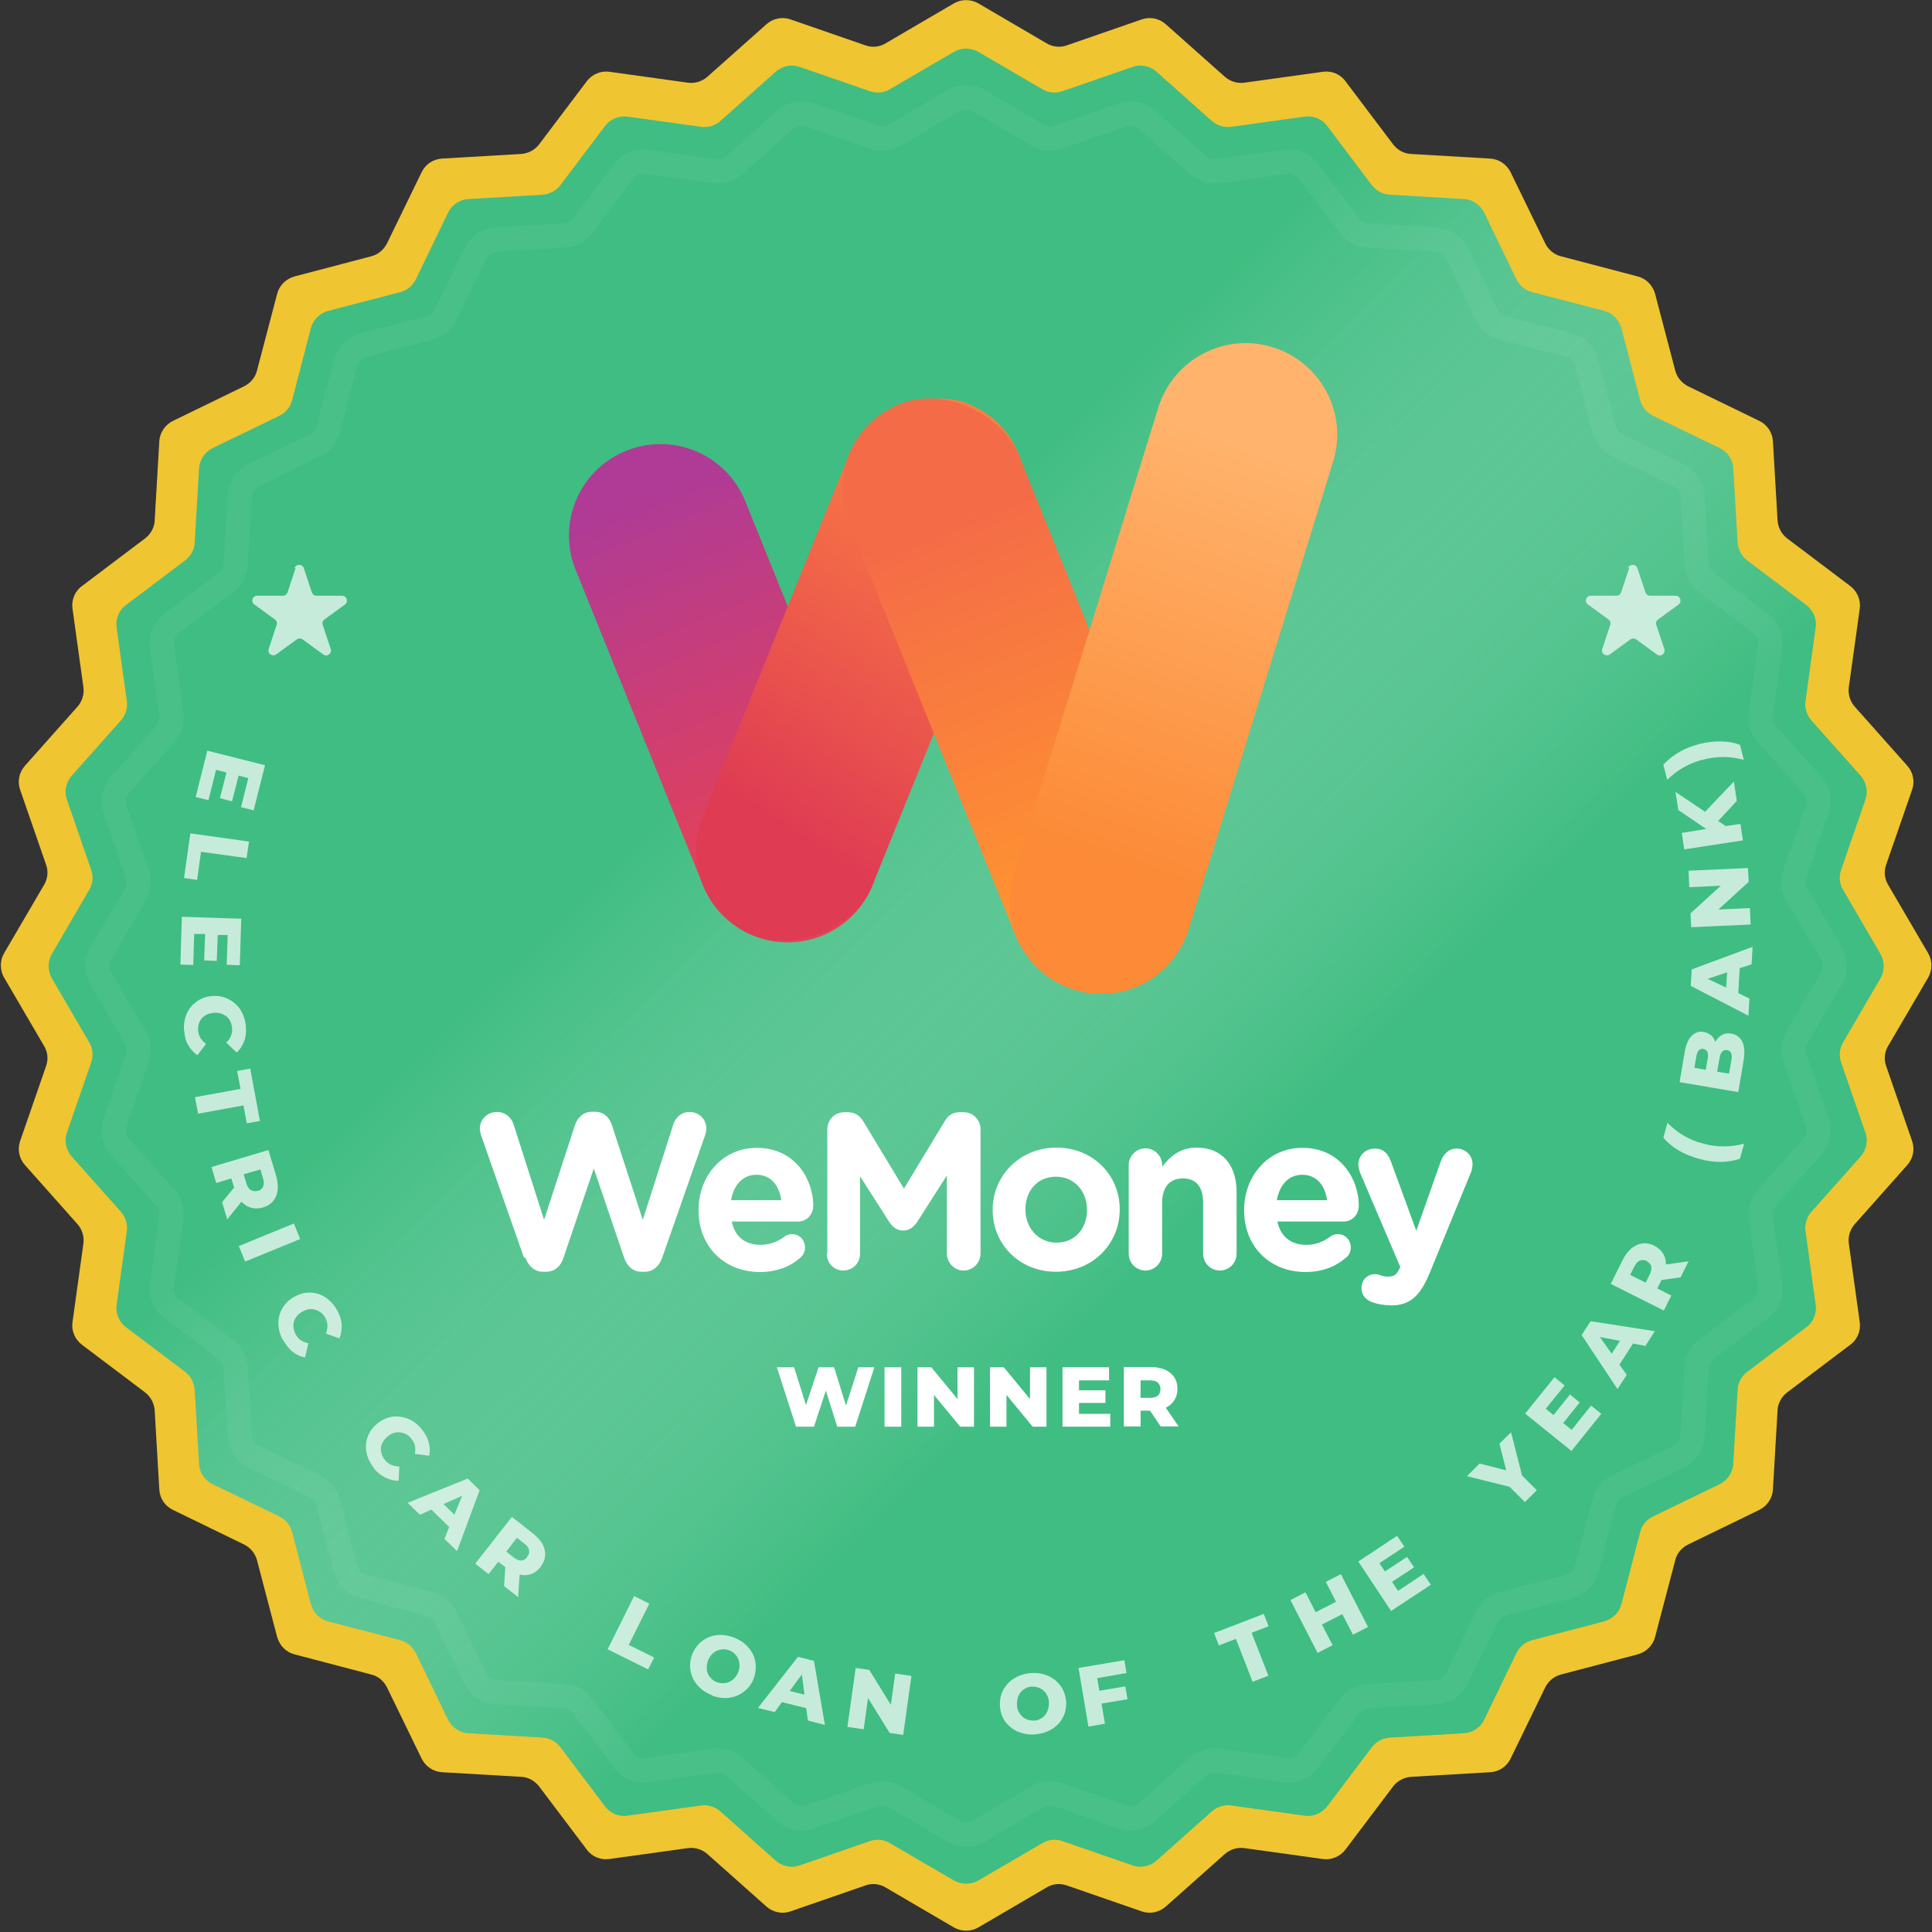
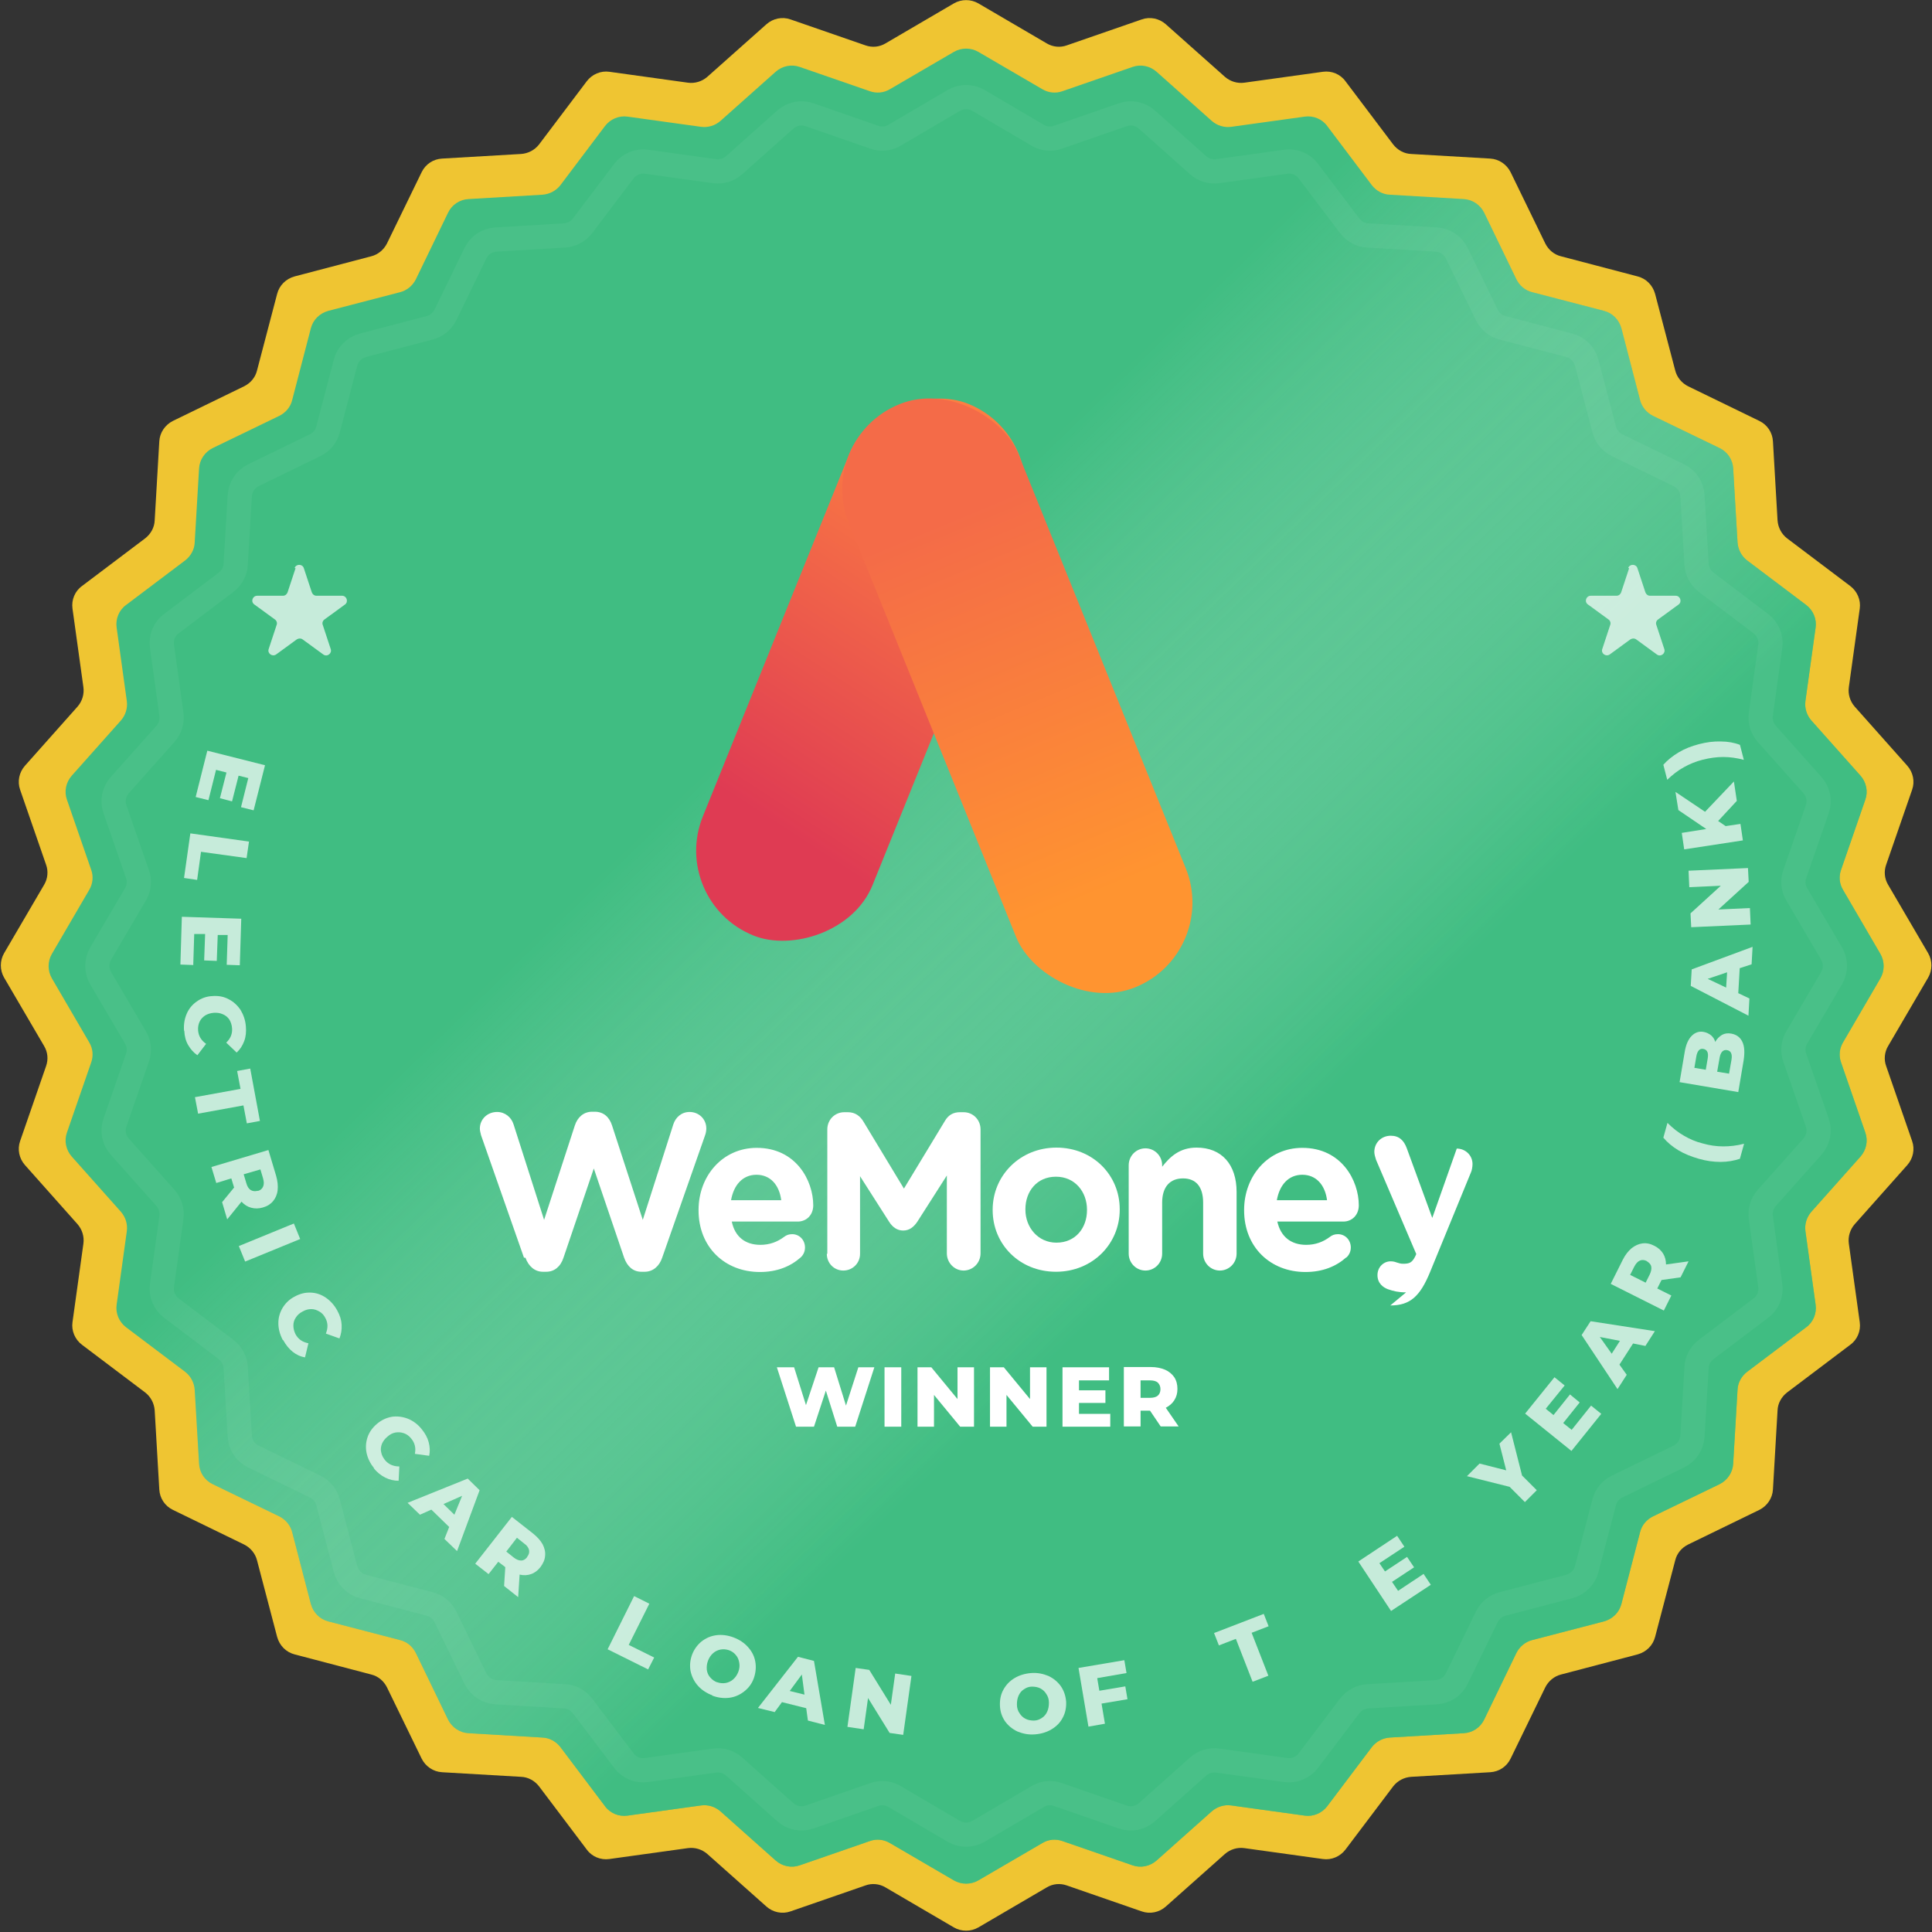
<svg xmlns="http://www.w3.org/2000/svg" id="Layer_2" viewBox="0 0 79.68 79.68">
  <rect x="0" y="0" width="79.68" height="79.68" fill="#333333" stroke="none" />
  <defs>
    <style>.cls-1{fill:url(#linear-gradient-2);}.cls-2{fill:#fff;}.cls-3{fill:#efc532;}.cls-4{fill:#40bd82;}.cls-5{opacity:.7;}.cls-6{opacity:.6;}.cls-7{fill:url(#linear-gradient-5);}.cls-8{clip-path:url(#clippath);}.cls-9,.cls-10{fill:none;}.cls-10{isolation:isolate;opacity:.05;stroke:#fff;}.cls-11{fill:url(#linear-gradient-3);}.cls-12{fill:url(#linear-gradient);}.cls-13{fill:url(#linear-gradient-4);}</style>
    <linearGradient id="linear-gradient" x1="11.16" y1="79.56" x2="63.88" y2="24.93" gradientTransform="translate(0 89.68) scale(1 -1)" gradientUnits="userSpaceOnUse">
      <stop offset=".37" stop-color="#fff" stop-opacity="0" />
      <stop offset=".73" stop-color="#40bd82" />
    </linearGradient>
    <clipPath id="clippath">
      <rect class="cls-9" x="22.32" y="13.21" width="33.77" height="28.91" />
    </clipPath>
    <linearGradient id="linear-gradient-2" x1="26.5" y1="69.33" x2="32.75" y2="54.01" gradientTransform="translate(0 89.68) scale(1 -1)" gradientUnits="userSpaceOnUse">
      <stop offset="0" stop-color="#af3b96" />
      <stop offset="1" stop-color="#e74155" />
    </linearGradient>
    <linearGradient id="linear-gradient-3" x1="-315.32" y1="1223.22" x2="-331.4" y2="1226.37" gradientTransform="translate(-286.97 -1197.01) rotate(-180) scale(1 -1)" gradientUnits="userSpaceOnUse">
      <stop offset="0" stop-color="#df3b53" />
      <stop offset="1" stop-color="#fc7e42" />
    </linearGradient>
    <linearGradient id="linear-gradient-4" x1="-1149.92" y1="126.97" x2="-1166.62" y2="126.8" gradientTransform="translate(168.85 -1129.09) rotate(-90) scale(1 -1)" gradientUnits="userSpaceOnUse">
      <stop offset="0" stop-color="#f46b48" />
      <stop offset="1" stop-color="#ff9430" />
    </linearGradient>
    <linearGradient id="linear-gradient-5" x1="45.52" y1="53.98" x2="51.62" y2="71.21" gradientTransform="translate(0 89.68) scale(1 -1)" gradientUnits="userSpaceOnUse">
      <stop offset="0" stop-color="#fc8a36" />
      <stop offset="1" stop-color="#ffb36c" />
    </linearGradient>
  </defs>
  <g id="Layer_1-2">
    <path class="cls-3" d="m39.34.14c.31-.18.7-.18,1.01,0l2.82,1.65c.25.15.56.18.83.08l3.09-1.07c.34-.12.72-.04.99.2l2.44,2.17c.22.19.51.28.8.24l3.24-.45c.36-.05.72.1.93.39l1.97,2.61c.18.23.45.38.74.39l3.26.19c.36.02.68.24.84.56l1.43,2.94c.13.26.36.46.65.53l3.16.83c.35.09.62.36.72.72l.83,3.16c.07.28.27.52.53.65l2.94,1.43c.33.16.54.48.56.84l.19,3.26c.02.29.16.56.39.74l2.61,1.97c.29.22.44.58.39.93l-.45,3.24c-.04.29.05.58.24.8l2.17,2.44c.24.27.32.65.2.99l-1.07,3.09c-.1.28-.07.58.08.83l1.65,2.82c.18.31.18.7,0,1.01l-1.65,2.82c-.15.25-.18.56-.08.83l1.07,3.09c.12.34.04.72-.2.99l-2.17,2.44c-.19.22-.28.51-.24.8l.45,3.24c.05.36-.1.72-.39.93l-2.61,1.97c-.23.18-.38.45-.39.74l-.19,3.26c-.02.36-.24.68-.56.84l-2.94,1.43c-.26.13-.46.36-.53.65l-.83,3.16c-.09.35-.36.62-.72.72l-3.16.83c-.28.07-.52.27-.65.53l-1.43,2.94c-.16.33-.48.54-.84.56l-3.26.19c-.29.02-.56.16-.74.39l-1.97,2.61c-.22.29-.58.44-.93.39l-3.24-.45c-.29-.04-.58.05-.8.24l-2.44,2.17c-.27.24-.65.32-.99.2l-3.09-1.07c-.28-.1-.58-.07-.83.08l-2.82,1.65c-.31.18-.7.18-1.01,0l-2.82-1.65c-.25-.15-.56-.18-.83-.08l-3.09,1.07c-.34.12-.72.04-.99-.2l-2.44-2.17c-.22-.19-.51-.28-.8-.24l-3.24.45c-.36.05-.72-.1-.93-.39l-1.97-2.61c-.18-.23-.45-.38-.74-.39l-3.26-.19c-.36-.02-.68-.24-.84-.56l-1.43-2.94c-.13-.26-.36-.46-.65-.53l-3.16-.83c-.35-.09-.62-.36-.72-.72l-.83-3.16c-.07-.28-.27-.52-.53-.65l-2.94-1.43c-.33-.16-.54-.48-.56-.84l-.19-3.26c-.02-.29-.16-.56-.39-.74l-2.61-1.97c-.29-.22-.44-.58-.39-.93l.45-3.24c.04-.29-.05-.58-.24-.8l-2.17-2.44c-.24-.27-.32-.65-.2-.99l1.07-3.09c.1-.28.07-.58-.08-.83l-1.65-2.82c-.18-.31-.18-.7,0-1.01l1.65-2.82c.15-.25.18-.56.08-.83l-1.07-3.09c-.12-.34-.04-.72.2-.99l2.17-2.44c.19-.22.28-.51.24-.8l-.45-3.24c-.05-.36.1-.72.39-.93l2.61-1.97c.23-.18.38-.45.39-.74l.19-3.26c.02-.36.24-.68.56-.84l2.94-1.43c.26-.13.46-.36.53-.65l.83-3.16c.09-.35.36-.62.72-.72l3.16-.83c.28-.07.52-.27.65-.53l1.43-2.94c.16-.33.48-.54.84-.56l3.26-.19c.29-.02.56-.16.74-.39l1.97-2.61c.22-.29.58-.44.93-.39l3.24.45c.29.04.58-.05.8-.24l2.44-2.17c.27-.24.65-.32.99-.2l3.09,1.07c.28.1.58.07.83-.08l2.82-1.65Z" />
    <path class="cls-4" d="m39.34,2.14c.31-.18.7-.18,1.01,0l2.64,1.54c.25.15.56.18.83.08l2.89-1c.34-.12.72-.04.99.2l2.28,2.03c.22.19.51.28.8.24l3.03-.42c.36-.05.72.1.93.39l1.84,2.44c.18.23.45.38.74.39l3.05.18c.36.02.68.24.84.56l1.33,2.75c.13.26.36.46.65.53l2.96.77c.35.09.62.36.72.72l.77,2.96c.07.28.27.52.53.65l2.75,1.33c.33.16.54.48.56.84l.18,3.05c.02.29.16.56.39.74l2.44,1.84c.29.22.44.58.39.93l-.42,3.03c-.04.29.05.58.24.8l2.03,2.28c.24.27.32.65.2.99l-1,2.89c-.1.28-.07.58.08.83l1.54,2.64c.18.31.18.7,0,1.01l-1.54,2.64c-.15.25-.18.56-.08.83l1,2.89c.12.34.04.72-.2.99l-2.03,2.28c-.19.22-.28.51-.24.8l.42,3.03c.05.36-.1.72-.39.93l-2.44,1.84c-.23.18-.38.45-.39.74l-.18,3.05c-.02.36-.24.68-.56.84l-2.75,1.33c-.26.13-.46.36-.53.65l-.77,2.96c-.09.35-.36.62-.72.72l-2.96.77c-.28.07-.52.27-.65.53l-1.33,2.75c-.16.33-.48.54-.84.56l-3.05.18c-.29.02-.56.16-.74.39l-1.84,2.44c-.22.29-.58.44-.93.39l-3.03-.42c-.29-.04-.58.05-.8.24l-2.28,2.03c-.27.24-.65.32-.99.2l-2.89-1c-.28-.1-.58-.07-.83.08l-2.64,1.54c-.31.18-.7.18-1.01,0l-2.64-1.54c-.25-.15-.56-.18-.83-.08l-2.89,1c-.34.12-.72.04-.99-.2l-2.28-2.03c-.22-.19-.51-.28-.8-.24l-3.03.42c-.36.05-.72-.1-.93-.39l-1.84-2.44c-.18-.23-.45-.38-.74-.39l-3.05-.18c-.36-.02-.68-.24-.84-.56l-1.33-2.75c-.13-.26-.36-.46-.65-.53l-2.96-.77c-.35-.09-.62-.36-.72-.72l-.77-2.96c-.07-.28-.27-.52-.53-.65l-2.75-1.33c-.33-.16-.54-.48-.56-.84l-.18-3.05c-.02-.29-.16-.56-.39-.74l-2.44-1.84c-.29-.22-.44-.58-.39-.93l.42-3.03c.04-.29-.05-.58-.24-.8l-2.03-2.28c-.24-.27-.32-.65-.2-.99l1-2.89c.1-.28.07-.58-.08-.83l-1.54-2.64c-.18-.31-.18-.7,0-1.01l1.54-2.64c.15-.25.18-.56.08-.83l-1-2.89c-.12-.34-.04-.72.2-.99l2.03-2.28c.19-.22.28-.51.24-.8l-.42-3.03c-.05-.36.1-.72.39-.93l2.44-1.84c.23-.18.38-.45.39-.74l.18-3.05c.02-.36.24-.68.56-.84l2.75-1.33c.26-.13.46-.36.53-.65l.77-2.96c.09-.35.36-.62.72-.72l2.96-.77c.28-.07.52-.27.65-.53l1.33-2.75c.16-.33.48-.54.84-.56l3.05-.18c.29-.02.56-.16.74-.39l1.84-2.44c.22-.29.58-.44.93-.39l3.03.42c.29.04.58-.05.8-.24l2.28-2.03c.27-.24.65-.32.99-.2l2.89,1c.28.1.58.07.83-.08l2.64-1.54Z" />
    <g class="cls-6">
      <path class="cls-12" d="m39.34,2.14c.31-.18.7-.18,1.01,0l2.64,1.54c.25.15.56.18.83.08l2.89-1c.34-.12.72-.04.99.2l2.28,2.03c.22.19.51.28.8.24l3.03-.42c.36-.05.72.1.93.39l1.84,2.44c.18.23.45.38.74.39l3.05.18c.36.02.68.24.84.56l1.33,2.75c.13.26.36.46.65.53l2.96.77c.35.09.62.36.72.72l.77,2.96c.07.28.27.52.53.65l2.75,1.33c.33.16.54.48.56.84l.18,3.05c.02.29.16.56.39.74l2.44,1.84c.29.22.44.58.39.93l-.42,3.03c-.04.29.05.58.24.8l2.03,2.28c.24.27.32.65.2.99l-1,2.89c-.1.28-.07.58.08.83l1.54,2.64c.18.31.18.7,0,1.01l-1.54,2.64c-.15.25-.18.56-.08.83l1,2.89c.12.34.04.72-.2.99l-2.03,2.28c-.19.22-.28.51-.24.8l.42,3.03c.05.36-.1.72-.39.93l-2.44,1.84c-.23.18-.38.45-.39.74l-.18,3.05c-.02.36-.24.68-.56.84l-2.75,1.33c-.26.13-.46.36-.53.65l-.77,2.96c-.09.35-.36.62-.72.72l-2.96.77c-.28.07-.52.27-.65.53l-1.33,2.75c-.16.33-.48.54-.84.56l-3.05.18c-.29.02-.56.16-.74.39l-1.84,2.44c-.22.29-.58.44-.93.39l-3.03-.42c-.29-.04-.58.05-.8.24l-2.28,2.03c-.27.24-.65.32-.99.2l-2.89-1c-.28-.1-.58-.07-.83.08l-2.64,1.54c-.31.18-.7.18-1.01,0l-2.64-1.54c-.25-.15-.56-.18-.83-.08l-2.89,1c-.34.12-.72.04-.99-.2l-2.28-2.03c-.22-.19-.51-.28-.8-.24l-3.03.42c-.36.05-.72-.1-.93-.39l-1.84-2.44c-.18-.23-.45-.38-.74-.39l-3.05-.18c-.36-.02-.68-.24-.84-.56l-1.33-2.75c-.13-.26-.36-.46-.65-.53l-2.96-.77c-.35-.09-.62-.36-.72-.72l-.77-2.96c-.07-.28-.27-.52-.53-.65l-2.75-1.33c-.33-.16-.54-.48-.56-.84l-.18-3.05c-.02-.29-.16-.56-.39-.74l-2.44-1.84c-.29-.22-.44-.58-.39-.93l.42-3.03c.04-.29-.05-.58-.24-.8l-2.03-2.28c-.24-.27-.32-.65-.2-.99l1-2.89c.1-.28.07-.58-.08-.83l-1.54-2.64c-.18-.31-.18-.7,0-1.01l1.54-2.64c.15-.25.18-.56.08-.83l-1-2.89c-.12-.34-.04-.72.2-.99l2.03-2.28c.19-.22.28-.51.24-.8l-.42-3.03c-.05-.36.1-.72.39-.93l2.44-1.84c.23-.18.38-.45.39-.74l.18-3.05c.02-.36.24-.68.56-.84l2.75-1.33c.26-.13.46-.36.53-.65l.77-2.96c.09-.35.36-.62.72-.72l2.96-.77c.28-.07.52-.27.65-.53l1.33-2.75c.16-.33.48-.54.84-.56l3.05-.18c.29-.02.56-.16.74-.39l1.84-2.44c.22-.29.58-.44.93-.39l3.03.42c.29.04.58-.05.8-.24l2.28-2.03c.27-.24.65-.32.99-.2l2.89,1c.28.1.58.07.83-.08l2.64-1.54Z" />
    </g>
    <g class="cls-8">
-       <path class="cls-1" d="m33.9,38.59c-1.93.78-4.13-.15-4.91-2.09l-5.25-13c-.78-1.93.15-4.13,2.09-4.91,1.93-.78,4.13.15,4.91,2.09l5.25,13c.78,1.93-.15,4.13-2.09,4.91Z" />
      <rect class="cls-11" x="23.68" y="23.85" width="23.65" height="7.55" rx="3.77" ry="3.77" transform="translate(-3.41 50.19) rotate(-68)" />
      <rect class="cls-13" x="38.18" y="15.72" width="7.55" height="25.94" rx="3.77" ry="3.77" transform="translate(-7.69 17.81) rotate(-22)" />
-       <path class="cls-7" d="m52.49,14.32c1.99.62,3.11,2.73,2.49,4.72l-5.96,19.29c-.62,1.99-2.73,3.11-4.72,2.49-1.99-.62-3.11-2.73-2.49-4.72l5.96-19.29c.62-1.99,2.73-3.11,4.72-2.49Z" />
    </g>
    <path class="cls-2" d="m21.67,51.87c.13.36.39.58.72.58h.14c.33,0,.59-.21.71-.58l1.25-3.68,1.25,3.68c.13.37.38.58.71.58h.14c.33,0,.6-.22.72-.58l1.77-5.05c.03-.08.05-.19.05-.28,0-.39-.31-.68-.69-.68-.34,0-.58.23-.67.51l-1.26,3.94-1.27-3.9c-.11-.34-.35-.56-.71-.56h-.11c-.35,0-.6.23-.71.56l-1.27,3.9-1.26-3.94c-.09-.29-.35-.51-.68-.51-.39,0-.71.29-.71.69,0,.08.03.18.05.27l1.77,5.05Z" />
    <path class="cls-2" d="m30.15,49.5c.11-.63.48-1.05,1.05-1.05s.94.42,1.02,1.05h-2.07Zm2.87,2.36c.1-.09.18-.23.18-.41,0-.31-.23-.55-.53-.55-.14,0-.24.04-.33.11-.28.21-.6.33-.98.33-.62,0-1.05-.33-1.18-.96h2.72c.36,0,.64-.27.64-.67,0-1.02-.71-2.37-2.33-2.37-1.41,0-2.4,1.16-2.4,2.56v.02c0,1.51,1.08,2.54,2.53,2.54.71,0,1.26-.23,1.68-.6Z" />
    <path class="cls-2" d="m34.1,51.71c0,.39.3.69.68.69s.69-.3.69-.69v-3.2l1.2,1.88c.14.22.33.36.58.36s.43-.14.58-.36l1.22-1.91v3.21c0,.39.31.71.69.71s.7-.31.7-.71v-5.11c0-.4-.31-.71-.7-.71h-.15c-.28,0-.48.12-.62.36l-1.69,2.79-1.68-2.78c-.13-.21-.33-.37-.63-.37h-.15c-.39,0-.7.31-.7.71v5.13Z" />
    <path class="cls-2" d="m43.55,52.45c1.51,0,2.63-1.15,2.63-2.56v-.02c0-1.41-1.11-2.54-2.61-2.54s-2.63,1.15-2.63,2.56v.02c0,1.41,1.11,2.54,2.61,2.54Zm.02-1.2c-.76,0-1.28-.63-1.28-1.36v-.02c0-.73.47-1.34,1.26-1.34s1.28.63,1.28,1.36v.02c0,.73-.47,1.34-1.26,1.34Z" />
    <path class="cls-2" d="m46.55,51.7c0,.39.31.7.69.7s.69-.31.69-.7v-2.1c0-.66.33-1,.86-1s.83.34.83,1v2.1c0,.39.31.7.69.7s.69-.31.69-.7v-2.54c0-1.13-.61-1.83-1.65-1.83-.7,0-1.1.38-1.42.79v-.06c0-.39-.31-.7-.69-.7s-.69.31-.69.7v3.64Z" />
    <path class="cls-2" d="m52.66,49.5c.11-.63.48-1.05,1.05-1.05s.94.42,1.02,1.05h-2.07Zm2.87,2.36c.1-.09.18-.23.18-.41,0-.31-.23-.55-.53-.55-.14,0-.24.04-.33.11-.28.21-.6.33-.98.33-.62,0-1.05-.33-1.19-.96h2.72c.36,0,.64-.27.64-.67,0-1.02-.71-2.37-2.33-2.37-1.41,0-2.4,1.16-2.4,2.56v.02c0,1.51,1.08,2.54,2.53,2.54.71,0,1.26-.23,1.68-.6Z" />
-     <path class="cls-2" d="m57.34,53.84c.82,0,1.23-.38,1.64-1.38l1.69-4.12c.03-.06.06-.22.06-.33,0-.37-.3-.64-.65-.64s-.55.24-.66.53l-1.01,2.86-1.05-2.87c-.12-.33-.32-.52-.66-.52-.38,0-.68.28-.68.67,0,.09.04.23.07.32l1.66,3.89-.05.11c-.13.25-.24.29-.49.29-.1,0-.17-.02-.29-.06-.05-.02-.12-.04-.23-.04-.28,0-.54.23-.54.57s.24.51.43.58c.23.08.44.13.75.13Z" />
+     <path class="cls-2" d="m57.34,53.84c.82,0,1.23-.38,1.64-1.38l1.69-4.12c.03-.06.06-.22.06-.33,0-.37-.3-.64-.65-.64l-1.01,2.86-1.05-2.87c-.12-.33-.32-.52-.66-.52-.38,0-.68.28-.68.67,0,.09.04.23.07.32l1.66,3.89-.05.11c-.13.25-.24.29-.49.29-.1,0-.17-.02-.29-.06-.05-.02-.12-.04-.23-.04-.28,0-.54.23-.54.57s.24.51.43.58c.23.08.44.13.75.13Z" />
    <path class="cls-2" d="m36.06,56.39l-.79,2.45h-.74l-.47-1.49-.49,1.49h-.74l-.79-2.45h.71l.49,1.56.52-1.56h.64l.49,1.58.51-1.58h.66Zm.42,0h.69v2.45h-.69v-2.45Zm3.69,0v2.45h-.57l-1.08-1.31v1.31h-.68v-2.45h.57l1.08,1.31v-1.31h.68Zm2.99,0v2.45h-.57l-1.08-1.31v1.31h-.68v-2.45h.57l1.08,1.31v-1.31h.68Zm2.63,1.91v.54h-1.97v-2.45h1.92v.54h-1.24v.41h1.09v.52h-1.09v.45h1.28Zm1.63-.12h-.38v.65h-.69v-2.45h1.12c.22,0,.41.04.58.11.16.07.29.18.38.31.09.14.13.3.13.48s-.04.33-.13.47c-.08.13-.2.23-.35.31l.53.77h-.74l-.44-.65Zm.44-.89c0-.11-.04-.2-.11-.27-.07-.06-.18-.09-.32-.09h-.39v.72h.39c.14,0,.25-.03.32-.09.07-.06.11-.15.11-.27Z" />
    <path class="cls-10" d="m39.34,4.14c.31-.18.7-.18,1.01,0l2.45,1.44c.25.15.56.18.83.08l2.68-.93c.34-.12.72-.04.99.2l2.12,1.89c.22.19.51.28.8.24l2.81-.39c.36-.05.72.1.93.39l1.71,2.26c.18.23.45.38.74.39l2.83.17c.36.02.68.24.84.56l1.24,2.55c.13.26.36.46.65.53l2.75.72c.35.09.62.36.72.72l.72,2.75c.07.28.27.52.53.65l2.55,1.24c.33.16.54.48.56.84l.17,2.83c.02.29.16.56.39.74l2.26,1.71c.29.22.44.58.39.93l-.39,2.81c-.04.29.05.58.24.8l1.89,2.12c.24.27.32.65.2.99l-.93,2.68c-.1.28-.07.58.08.83l1.44,2.45c.18.31.18.7,0,1.01l-1.44,2.45c-.15.25-.18.56-.08.83l.93,2.68c.12.34.04.72-.2.99l-1.89,2.12c-.19.22-.28.51-.24.8l.39,2.81c.05.36-.1.72-.39.93l-2.26,1.71c-.23.18-.38.45-.39.74l-.17,2.83c-.02.36-.24.68-.56.84l-2.55,1.24c-.26.13-.46.36-.53.65l-.72,2.75c-.09.35-.36.62-.72.72l-2.75.72c-.28.07-.52.27-.65.53l-1.24,2.55c-.16.33-.48.54-.84.56l-2.83.17c-.29.02-.56.16-.74.39l-1.71,2.26c-.22.29-.58.44-.93.39l-2.81-.39c-.29-.04-.58.05-.8.24l-2.12,1.89c-.27.24-.65.32-.99.2l-2.68-.93c-.28-.1-.58-.07-.83.08l-2.45,1.44c-.31.18-.7.18-1.01,0l-2.45-1.44c-.25-.15-.56-.18-.83-.08l-2.68.93c-.34.12-.72.04-.99-.2l-2.12-1.89c-.22-.19-.51-.28-.8-.24l-2.81.39c-.36.05-.72-.1-.93-.39l-1.71-2.26c-.18-.23-.45-.38-.74-.39l-2.83-.17c-.36-.02-.68-.24-.84-.56l-1.24-2.55c-.13-.26-.36-.46-.65-.53l-2.75-.72c-.35-.09-.62-.36-.72-.72l-.72-2.75c-.07-.28-.27-.52-.53-.65l-2.55-1.24c-.33-.16-.54-.48-.56-.84l-.17-2.83c-.02-.29-.16-.56-.39-.74l-2.26-1.71c-.29-.22-.44-.58-.39-.93l.39-2.81c.04-.29-.05-.58-.24-.8l-1.89-2.12c-.24-.27-.32-.65-.2-.99l.93-2.68c.1-.28.07-.58-.08-.83l-1.44-2.45c-.18-.31-.18-.7,0-1.01l1.44-2.45c.15-.25.18-.56.08-.83l-.93-2.68c-.12-.34-.04-.72.2-.99l1.89-2.12c.19-.22.28-.51.24-.8l-.39-2.81c-.05-.36.1-.72.39-.93l2.26-1.71c.23-.18.38-.45.39-.74l.17-2.83c.02-.36.24-.68.56-.84l2.55-1.24c.26-.13.46-.36.53-.65l.72-2.75c.09-.35.36-.62.72-.72l2.75-.72c.28-.07.52-.27.65-.53l1.24-2.55c.16-.33.48-.54.84-.56l2.83-.17c.29-.02.56-.16.74-.39l1.71-2.26c.22-.29.58-.44.93-.39l2.81.39c.29.04.58-.05.8-.24l2.12-1.89c.27-.24.65-.32.99-.2l2.68.93c.28.1.58.07.83-.08l2.45-1.44Z" />
    <g class="cls-5">
      <path class="cls-2" d="m67.15,23.43c.06-.18.32-.18.38,0l.33,1c.03.08.1.14.19.14h1.06c.19,0,.27.25.12.36l-.85.62c-.07.05-.1.14-.07.22l.33,1c.06.18-.15.34-.31.22l-.85-.62c-.07-.05-.16-.05-.24,0l-.85.62c-.16.11-.37-.04-.31-.22l.33-1c.03-.08,0-.17-.07-.22l-.85-.62c-.16-.11-.08-.36.12-.36h1.06c.09,0,.16-.06.19-.14l.33-1Z" />
      <path class="cls-2" d="m12.15,23.43c.06-.18.32-.18.38,0l.33,1c.03.08.1.14.19.14h1.06c.19,0,.27.25.12.36l-.85.62c-.07.05-.1.14-.07.22l.33,1c.06.18-.15.34-.31.22l-.85-.62c-.07-.05-.16-.05-.24,0l-.85.62c-.16.11-.37-.04-.31-.22l.33-1c.03-.08,0-.17-.07-.22l-.85-.62c-.16-.11-.08-.36.12-.36h1.06c.09,0,.16-.06.19-.14l.33-1Z" />
    </g>
    <g class="cls-5">
      <path class="cls-2" d="m8.59,33l-.52-.13.48-1.91,2.38.6-.47,1.86-.52-.13.3-1.2-.4-.1-.27,1.06-.5-.13.27-1.06-.43-.11-.31,1.24Z" />
      <path class="cls-2" d="m10.27,34.7l-.1.69-1.88-.26-.16,1.16-.54-.08.26-1.84,2.43.34Z" />
      <path class="cls-2" d="m7.98,39.8l-.54-.02.06-1.97,2.45.08-.06,1.92-.54-.02.04-1.23h-.41s-.04,1.07-.04,1.07l-.52-.02.04-1.09h-.45s-.04,1.27-.04,1.27Z" />
      <path class="cls-2" d="m7.59,42.51c-.02-.26.02-.49.11-.7.09-.21.23-.38.42-.51.18-.13.4-.21.64-.22.24-.02.47.02.67.13.2.1.36.25.49.44.12.2.2.42.22.68.02.22,0,.43-.07.61-.07.19-.17.34-.31.47l-.43-.41c.18-.17.26-.37.24-.6-.01-.13-.05-.25-.11-.35-.07-.1-.15-.17-.27-.22-.11-.05-.23-.07-.37-.06-.14.01-.26.05-.36.11-.1.07-.18.15-.23.26-.05.11-.07.23-.06.36.02.23.13.41.33.55l-.36.47c-.16-.11-.28-.25-.38-.42s-.15-.37-.16-.59Z" />
      <path class="cls-2" d="m9.92,44.91l-.14-.74.54-.1.4,2.16-.54.1-.14-.74-1.87.34-.13-.68,1.87-.34Z" />
      <path class="cls-2" d="m9.65,48.96l-.11-.36-.62.19-.2-.66,2.35-.7.32,1.07c.06.21.08.41.06.59-.02.18-.09.33-.19.45-.1.12-.24.21-.42.26-.17.05-.33.05-.48.01-.15-.04-.28-.12-.4-.25l-.59.73-.21-.71.5-.61Zm.98.16c.11-.03.18-.09.22-.18.04-.09.04-.2,0-.34l-.11-.37-.69.2.11.37c.04.14.1.23.18.28.08.05.18.06.29.03Z" />
      <path class="cls-2" d="m12.12,50.46l.26.64-2.27.93-.26-.64,2.27-.93Z" />
      <path class="cls-2" d="m11.66,55.26c-.12-.23-.18-.46-.18-.69,0-.23.06-.44.18-.64.12-.19.28-.35.5-.46.22-.12.44-.17.66-.16.23.01.43.08.62.21.19.13.35.31.47.53.11.2.17.39.18.59.01.2-.02.38-.09.56l-.56-.2c.09-.23.09-.44-.02-.64-.06-.12-.14-.21-.25-.27-.1-.06-.21-.1-.33-.1-.12,0-.24.03-.36.1-.12.06-.22.15-.28.25-.07.1-.1.21-.1.33,0,.12.03.24.09.36.11.2.28.32.53.37l-.14.58c-.19-.03-.36-.11-.51-.23-.15-.12-.28-.28-.39-.48Z" />
      <path class="cls-2" d="m15.44,60.57c-.16-.2-.27-.41-.32-.64-.05-.23-.03-.45.04-.66.07-.21.21-.4.39-.55.19-.16.39-.25.62-.29.22-.03.44,0,.65.08.22.09.41.23.57.43.14.17.24.35.29.54.05.19.06.38.02.56l-.59-.08c.05-.24,0-.45-.15-.63-.08-.1-.18-.18-.3-.22-.11-.04-.23-.05-.35-.03-.12.02-.23.08-.33.17-.11.09-.18.19-.23.3-.04.11-.06.23-.03.34.02.12.08.23.16.33.14.17.34.26.59.26l-.03.59c-.19,0-.37-.04-.55-.13-.18-.09-.34-.22-.48-.39Z" />
      <path class="cls-2" d="m18.53,62.98l-.74-.72-.47.21-.51-.49,2.48-1,.49.48-.93,2.51-.52-.5.19-.48Zm.21-.51l.32-.78-.77.34.45.44Z" />
      <path class="cls-2" d="m20.85,64.64l-.3-.23-.4.51-.55-.43,1.51-1.93.88.69c.17.14.3.28.39.44.08.16.12.32.1.48-.01.16-.08.31-.19.46-.11.14-.24.24-.39.29-.14.05-.3.06-.47.02l-.06.93-.58-.46.05-.79Zm.89-.43c.07-.09.1-.18.08-.28-.02-.09-.08-.19-.2-.27l-.3-.24-.44.57.3.24c.11.09.22.13.31.13.1,0,.18-.05.25-.14Z" />
      <path class="cls-2" d="m26.16,65.83l.62.31-.85,1.7,1.05.52-.25.49-1.67-.83,1.09-2.19Z" />
      <path class="cls-2" d="m29.38,69.92c-.24-.09-.44-.22-.6-.4-.15-.17-.25-.37-.3-.6-.04-.22-.02-.45.06-.67s.22-.41.39-.55c.18-.14.38-.23.61-.26.23-.03.47,0,.71.09.24.09.44.22.6.4.16.18.26.37.3.6.04.22.02.45-.06.68-.08.23-.22.41-.4.55-.18.14-.38.23-.61.26-.23.03-.47,0-.71-.09Zm.2-.54c.12.04.23.05.35.03.11-.02.22-.07.31-.15.09-.08.16-.18.21-.31.05-.13.06-.25.04-.37-.02-.12-.06-.23-.14-.32-.07-.09-.17-.16-.28-.2-.12-.04-.23-.05-.35-.03-.11.02-.22.07-.31.15-.09.08-.16.18-.21.31-.05.13-.06.25-.05.38.02.12.06.22.14.31s.17.16.28.2Z" />
      <path class="cls-2" d="m33.25,70.45l-1-.25-.3.41-.69-.17,1.65-2.11.66.17.45,2.64-.7-.18-.07-.51Zm-.07-.55l-.11-.84-.5.68.61.15Z" />
      <path class="cls-2" d="m37.59,69.12l-.34,2.43-.56-.08-.89-1.44-.18,1.29-.67-.1.34-2.43.56.08.89,1.44.18-1.29.67.1Z" />
      <path class="cls-2" d="m42.67,71.53c-.26.02-.49-.03-.71-.12-.21-.1-.38-.24-.51-.42-.13-.19-.2-.4-.21-.64-.01-.24.03-.46.14-.66.11-.2.26-.36.46-.48.2-.12.43-.19.69-.21.26-.02.49.03.71.12.21.1.38.24.51.42.13.19.2.4.22.64.01.24-.03.46-.14.66-.1.2-.26.36-.46.48-.2.12-.43.19-.69.21Zm-.03-.57c.12,0,.23-.04.33-.11.1-.06.17-.15.22-.26.05-.11.07-.23.07-.37,0-.14-.04-.26-.11-.36-.06-.1-.15-.18-.25-.23-.1-.05-.22-.07-.34-.07-.12,0-.23.04-.33.11-.1.06-.17.15-.22.26-.05.11-.07.23-.07.37,0,.14.04.26.11.36.06.1.15.18.25.23.1.05.22.07.34.07Z" />
      <path class="cls-2" d="m45.25,69.2l.09.53,1.07-.18.09.53-1.07.18.14.83-.68.12-.41-2.42,1.89-.32.09.53-1.21.21Z" />
      <path class="cls-2" d="m50.97,67.59l-.7.27-.2-.51,2.05-.79.2.51-.7.27.69,1.77-.65.25-.69-1.77Z" />
-       <path class="cls-2" d="m55.3,64.92l1.12,2.18-.62.32-.44-.85-.84.43.44.85-.62.32-1.12-2.18.62-.32.42.82.84-.43-.42-.82.62-.32Z" />
      <path class="cls-2" d="m58.71,64.91l.3.45-1.64,1.08-1.35-2.04,1.6-1.06.3.45-1.03.68.23.34.91-.6.29.43-.91.6.25.37,1.07-.71Z" />
      <path class="cls-2" d="m62.76,60.84l.62.62-.49.49-.63-.63-1.76-.44.52-.52,1.1.28-.28-1.1.48-.47.45,1.77Z" />
      <path class="cls-2" d="m65.62,57.97l.42.34-1.23,1.53-1.91-1.54,1.21-1.5.42.34-.78.96.32.26.68-.85.4.33-.68.85.35.28.8-1Z" />
      <path class="cls-2" d="m67.35,55.41l-.56.87.3.42-.38.59-1.48-2.23.37-.57,2.65.41-.39.61-.5-.1Zm-.54-.11l-.83-.16.49.69.34-.53Z" />
      <path class="cls-2" d="m68.52,52.8l-.17.34.58.29-.31.62-2.19-1.1.5-1c.1-.2.22-.35.36-.47.14-.11.29-.18.45-.2.16-.02.32.01.49.1.16.08.28.19.36.32.08.13.12.28.12.45l.93-.13-.33.66-.78.11Zm-.6-.79c-.1-.05-.2-.06-.29-.02s-.16.12-.23.25l-.17.34.64.32.17-.34c.06-.13.08-.24.06-.33-.02-.09-.09-.16-.19-.22Z" />
      <path class="cls-2" d="m71.76,47.79c-.24.08-.51.13-.8.13-.29,0-.59-.04-.9-.13-.31-.09-.59-.2-.84-.35-.25-.15-.46-.33-.62-.52l.17-.61c.22.22.45.4.68.53.24.14.49.25.78.32.28.08.56.12.84.12.27,0,.56-.03.86-.11l-.17.61Z" />
      <path class="cls-2" d="m70.74,42.97c.07-.13.17-.22.28-.29.11-.06.24-.08.39-.05.21.04.36.15.45.34.09.19.1.45.05.77l-.22,1.3-2.42-.41.21-1.24c.05-.31.15-.53.29-.67.14-.14.31-.2.5-.16.11.02.21.07.3.14.08.07.14.16.17.27Zm-.86,1.07l.47.08.08-.47c.04-.23-.02-.36-.18-.39-.15-.03-.25.08-.29.31l-.08.47Zm1.53-.33c.04-.24-.02-.37-.18-.4-.16-.03-.27.08-.31.32l-.1.57.49.08.1-.57Z" />
      <path class="cls-2" d="m71.75,39.93l-.06,1.03.46.22-.04.71-2.38-1.23.04-.68,2.51-.93-.04.72-.49.16Zm-.52.17l-.8.27.76.36.04-.63Z" />
      <path class="cls-2" d="m69.64,35.91l2.45-.11.03.57-1.25,1.14,1.3-.06.03.68-2.45.11-.03-.57,1.25-1.14-1.3.06-.03-.68Z" />
      <path class="cls-2" d="m70.86,33.86l.31.21.61-.09.1.68-2.42.37-.1-.68,1.01-.16-1.15-.78-.12-.75,1.22.82,1.19-1.25.12.8-.77.83Z" />
      <path class="cls-2" d="m71.93,31.34c-.3-.08-.58-.12-.86-.12-.28,0-.55.04-.84.11-.28.07-.55.18-.78.31-.24.13-.47.31-.69.52l-.16-.62c.17-.19.38-.36.63-.51.25-.15.53-.26.84-.34.31-.08.61-.12.9-.11.29,0,.56.05.79.14l.16.62Z" />
    </g>
  </g>
</svg>